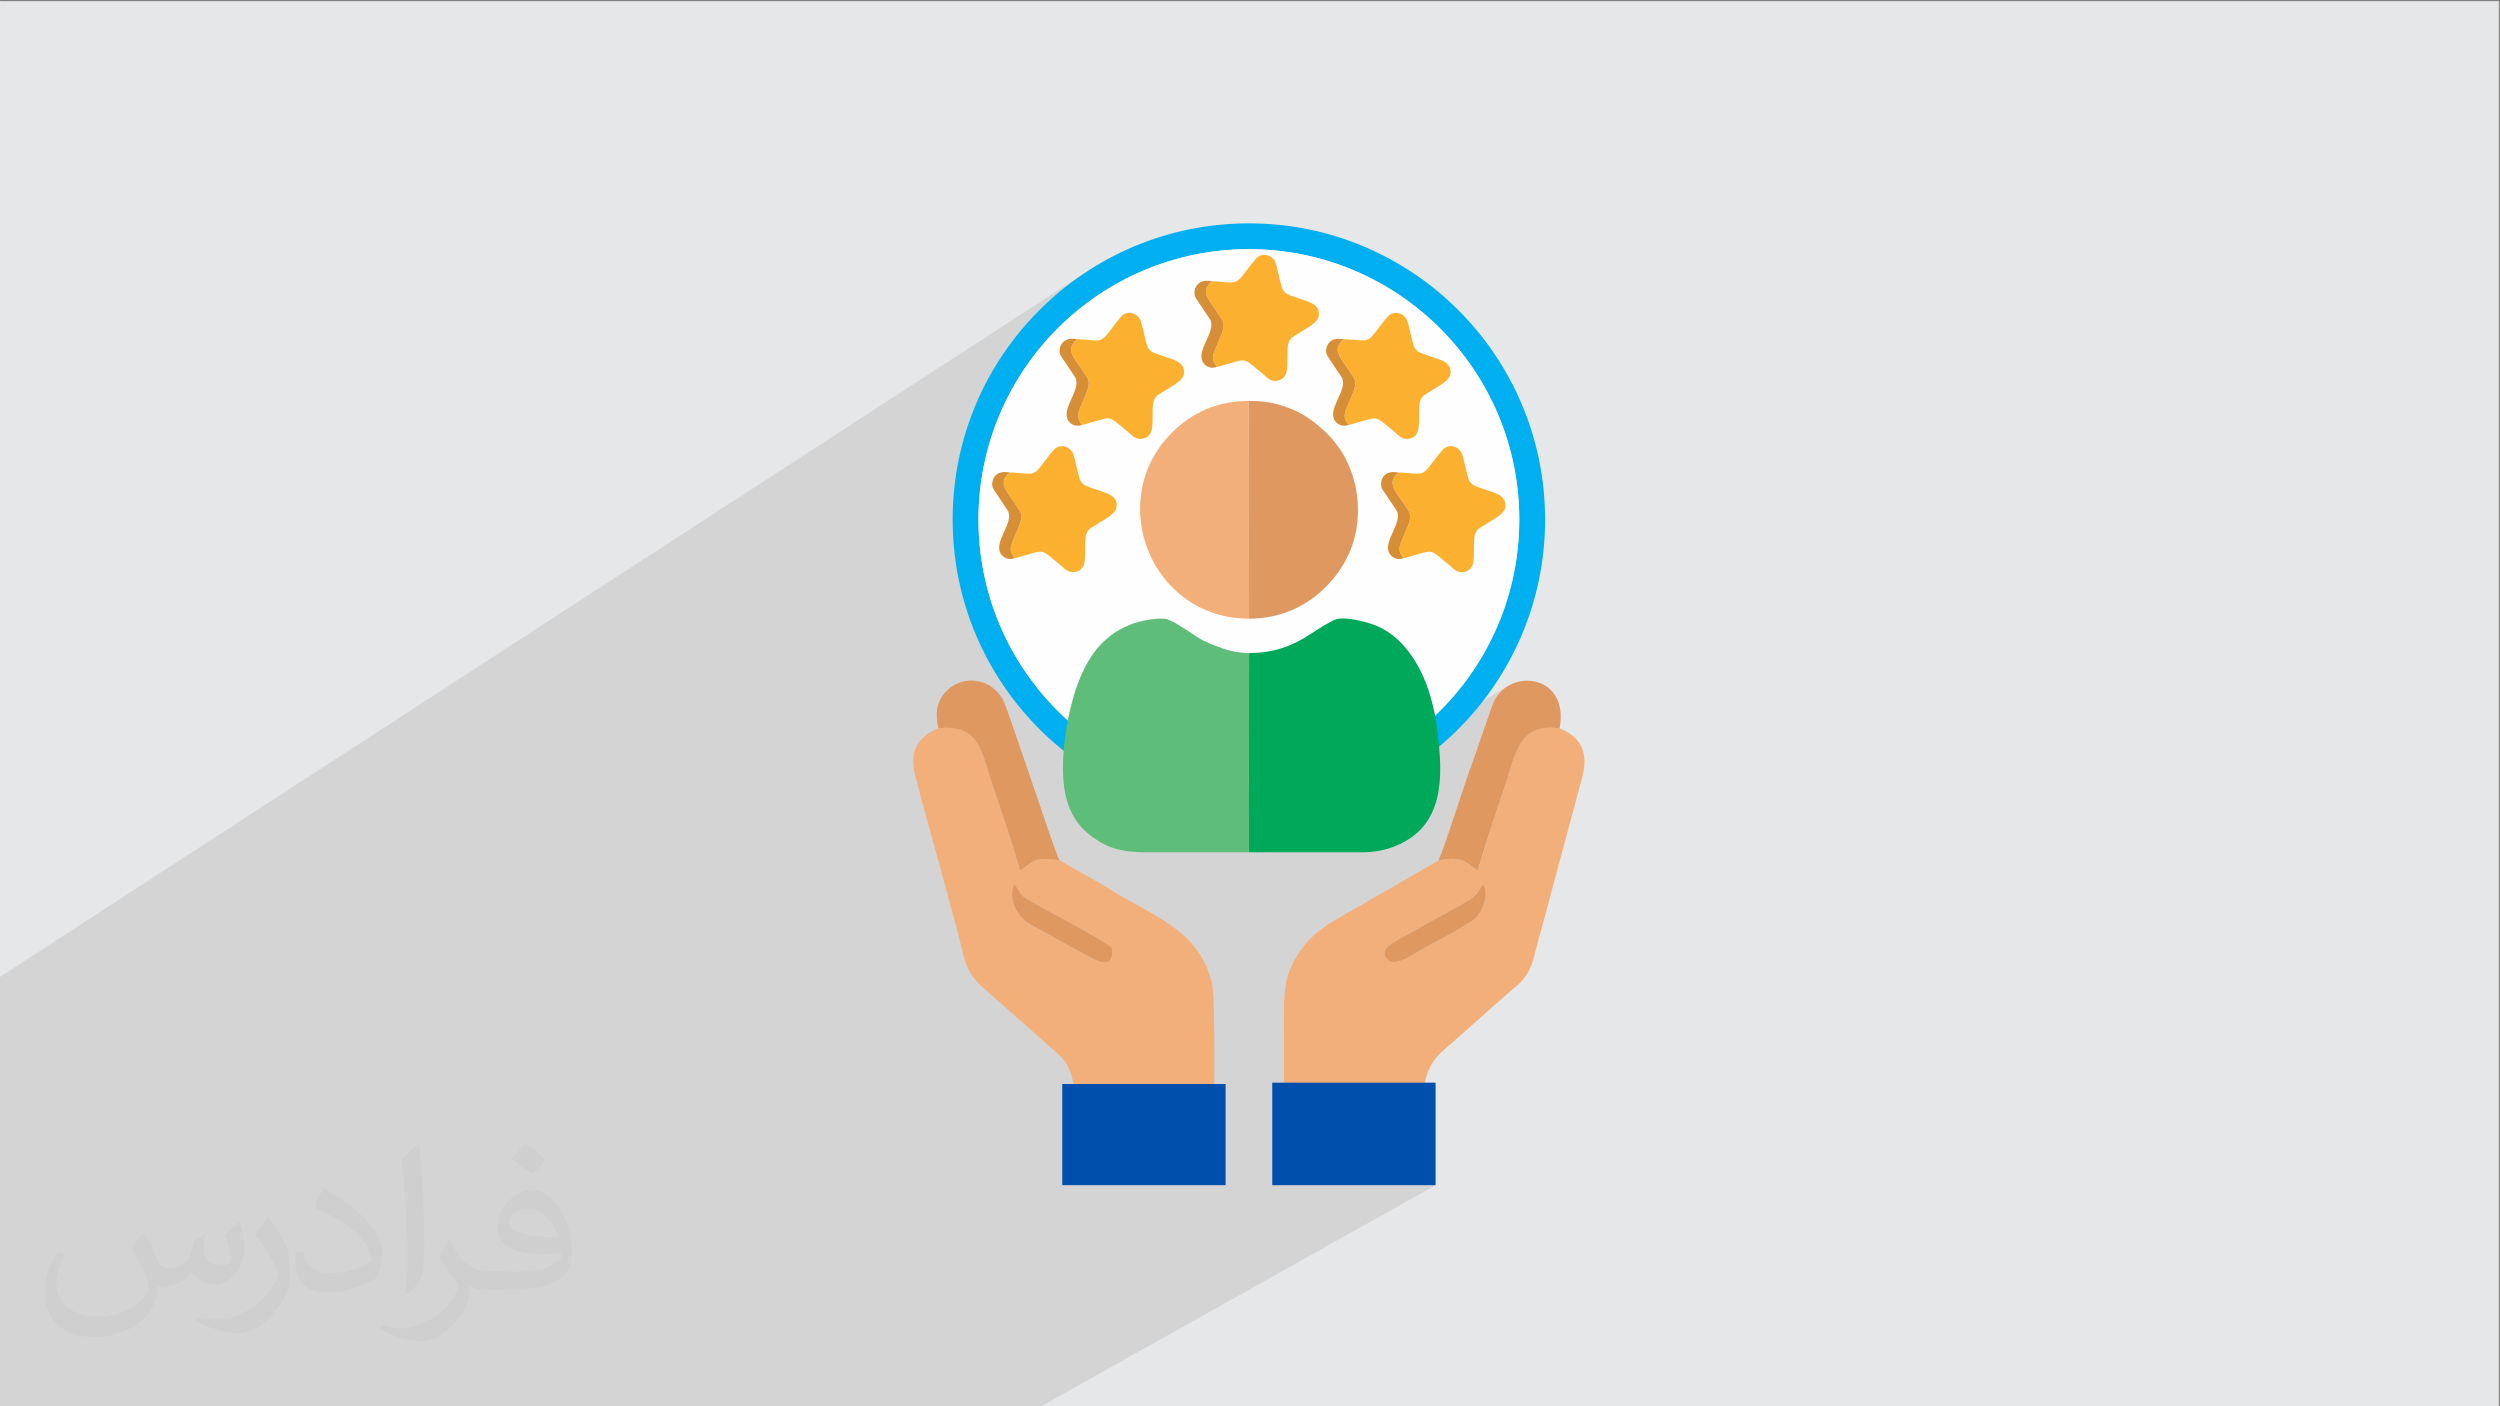
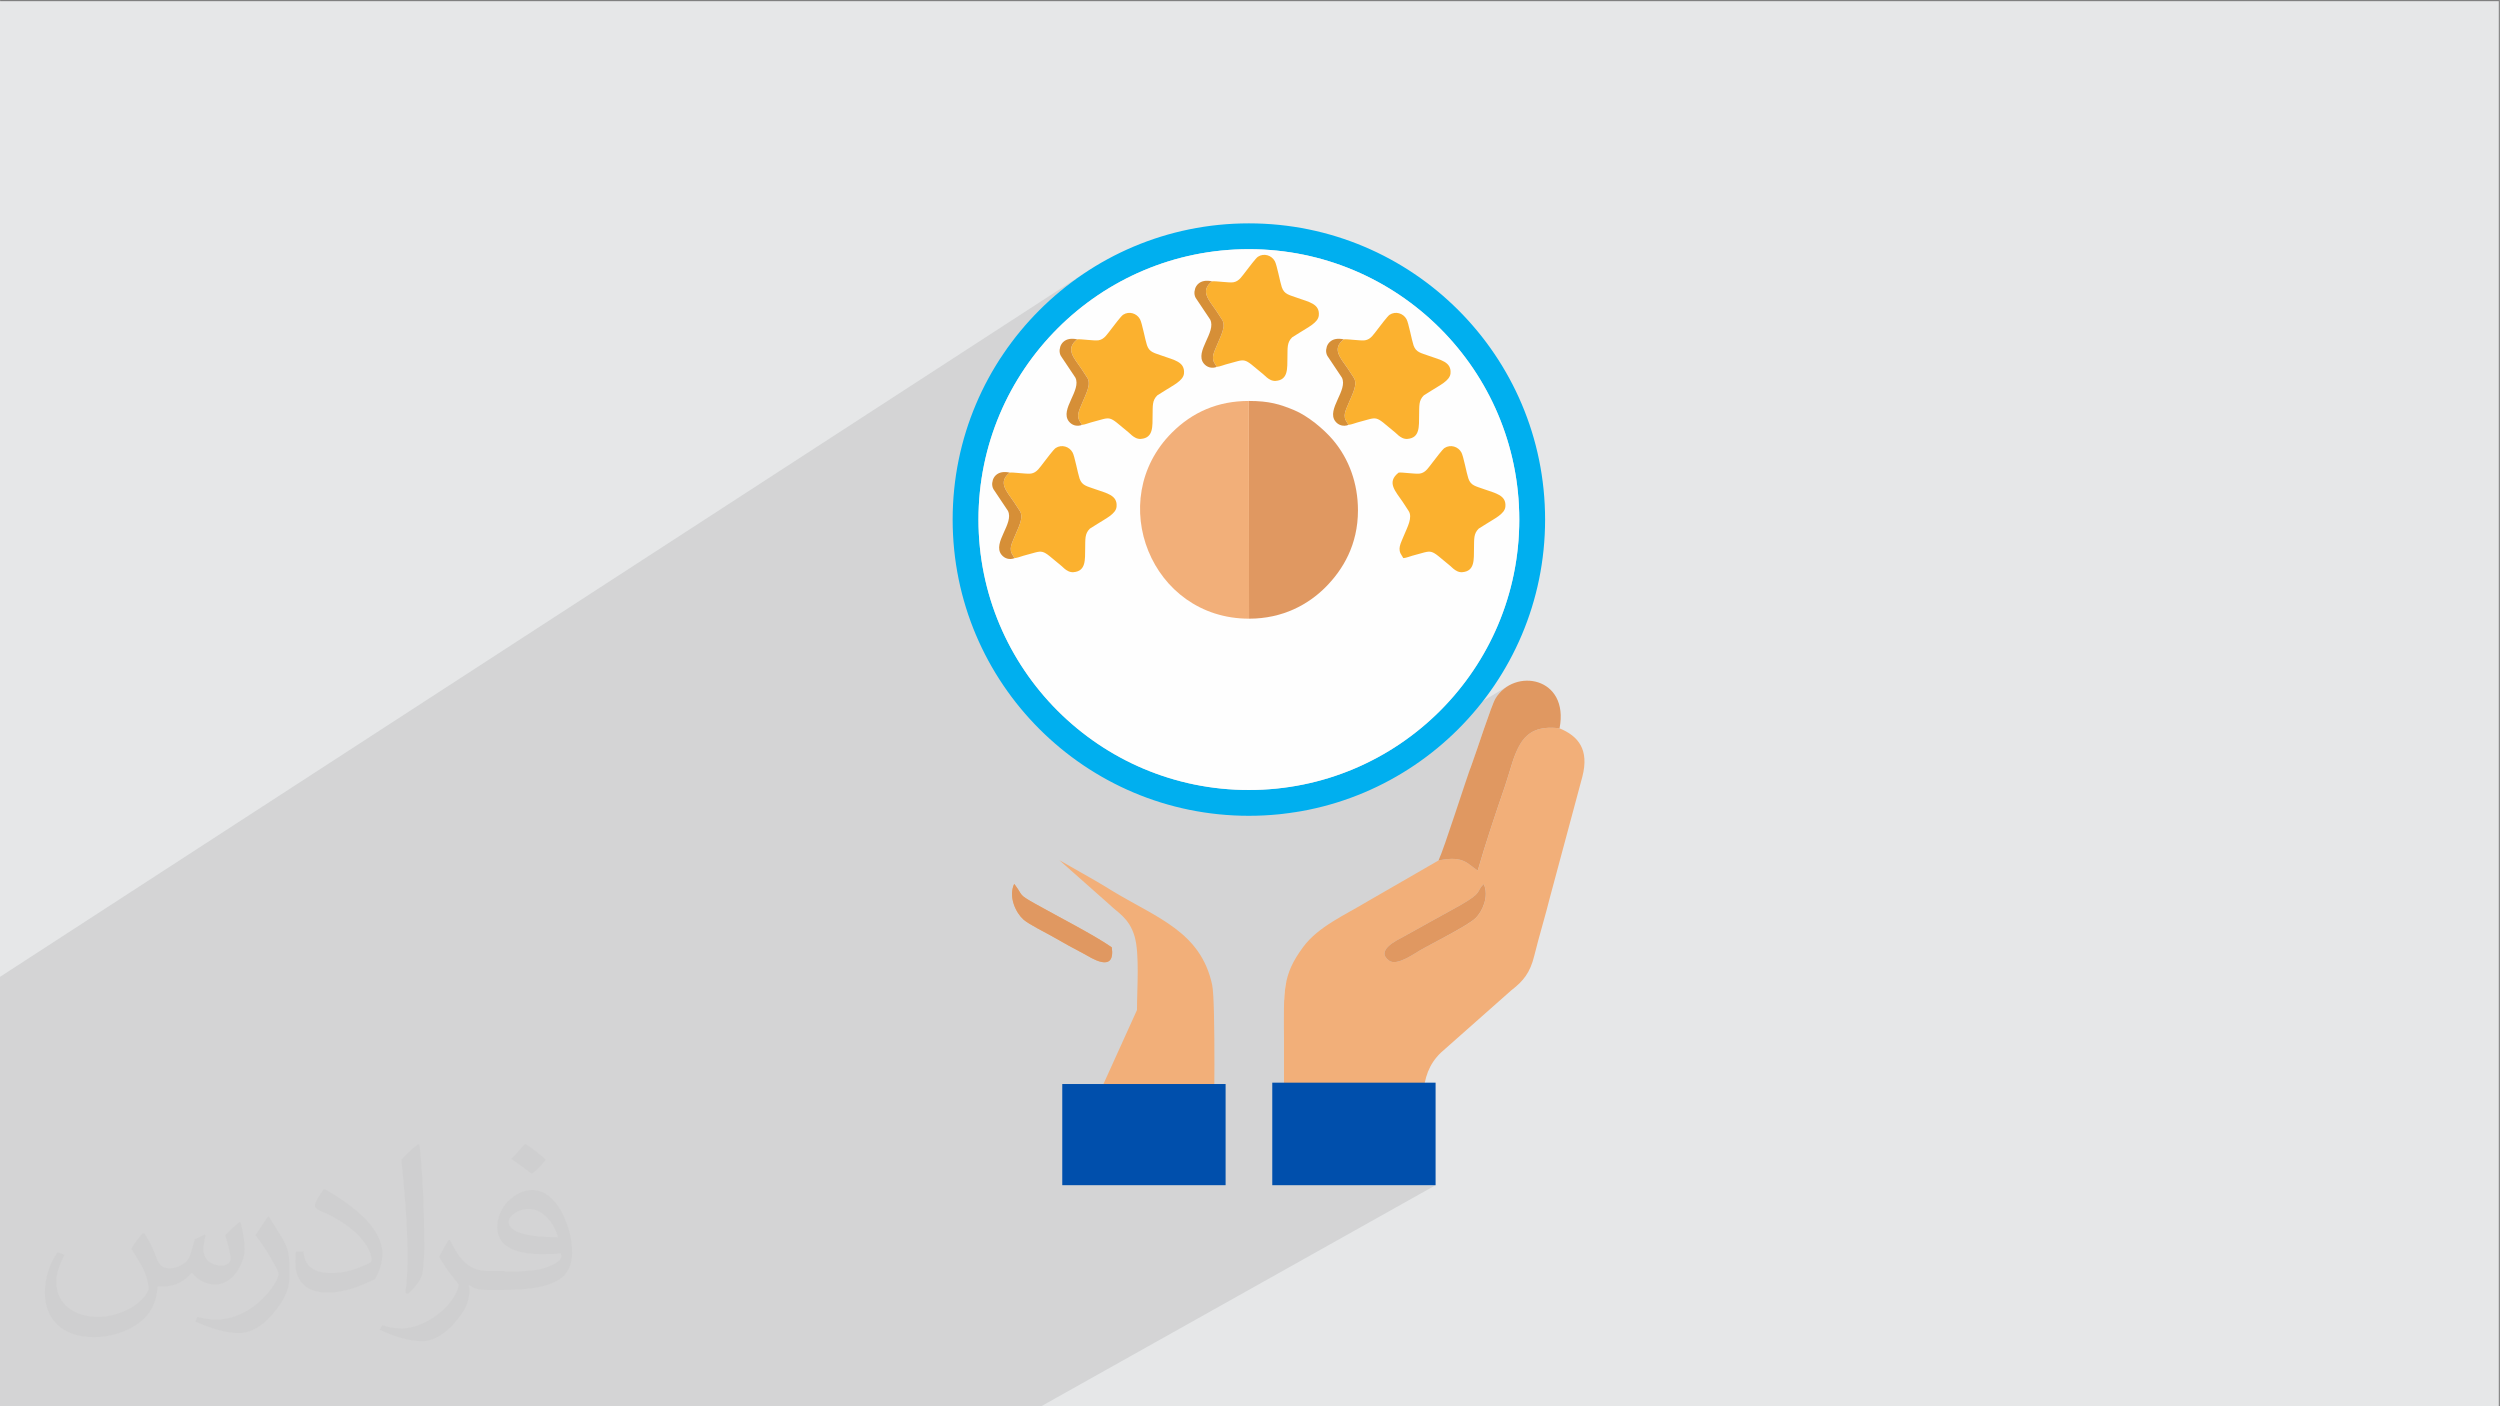
<svg xmlns="http://www.w3.org/2000/svg" xml:space="preserve" width="3.703in" height="2.083in" version="1.1" style="shape-rendering:geometricPrecision; text-rendering:geometricPrecision; image-rendering:optimizeQuality; fill-rule:evenodd; clip-rule:evenodd" viewBox="0 0 3703.33 2083.33">
  <rect x="0" y="0" width="3703.33" height="2083.33" fill="#808080" stroke="none" />
  <defs>
    <style type="text/css">
   
    .fil3 {fill:none}
    .fil5 {fill:#FEFEFE}
    .fil12 {fill:#5EBD78}
    .fil4 {fill:#00AFEF}
    .fil11 {fill:#00A859}
    .fil9 {fill:#004FAC}
    .fil7 {fill:#D68F37}
    .fil10 {fill:#E09861}
    .fil0 {fill:#E6E7E8}
    .fil8 {fill:#F2AF79}
    .fil6 {fill:#FBB12F}
    .fil2 {fill:#373435;fill-opacity:0.031}
    .fil1 {fill:#373435;fill-opacity:0.102}
   
  </style>
  </defs>
  <g id="Layer_x0020_1">
    <polygon class="fil0" points="-1.67,1.74 3701.66,1.74 3701.66,2084.93 -1.67,2084.93 " />
    <polygon class="fil1" points="426.72,2084.93 426.39,2084.93 424.66,2084.93 422.94,2084.93 421.2,2084.93 419.48,2084.93 417.76,2084.93 416.03,2084.93 414.31,2084.93 412.58,2084.93 410.85,2084.93 409.13,2084.93 407.4,2084.93 405.68,2084.93 403.95,2084.93 402.22,2084.93 400.5,2084.93 398.78,2084.93 397.05,2084.93 395.32,2084.93 393.59,2084.93 391.87,2084.93 390.14,2084.93 388.42,2084.93 386.69,2084.93 384.97,2084.93 383.24,2084.93 381.52,2084.93 379.79,2084.93 378.07,2084.93 376.34,2084.93 374.61,2084.93 372.89,2084.93 371.16,2084.93 369.43,2084.93 367.71,2084.93 365.98,2084.93 364.26,2084.93 362.53,2084.93 360.81,2084.93 357.35,2084.93 324.07,2084.93 313.67,2084.93 291.67,2084.93 238.93,2084.93 225.57,2084.93 222.73,2084.93 217.54,2084.93 195.19,2084.93 192.26,2084.93 130.91,2084.93 91.01,2084.93 88.14,2084.93 60.98,2084.93 60.7,2084.93 60.04,2084.93 54.16,2084.93 53.88,2084.93 53.81,2084.93 53.78,2084.93 42.17,2084.93 20.15,2084.93 18.78,2084.93 18.76,2084.93 17.99,2084.93 17.96,2084.93 17.73,2084.93 17.71,2084.93 11.78,2084.93 -1.67,2084.93 -1.67,2077.57 -1.67,2072.79 -1.67,2071.45 -1.67,2067.61 -1.67,2065.59 -1.67,2052.3 -1.67,2044.85 -1.67,2038.92 -1.67,2022.23 -1.67,2004.93 -1.67,2000.44 -1.67,1999.13 -1.67,1997.18 -1.67,1988.55 -1.67,1985.5 -1.67,1980.61 -1.67,1980.59 -1.67,1977.38 -1.67,1972.31 -1.67,1960.43 -1.67,1959.99 -1.67,1945.74 -1.67,1941.44 -1.67,1940.27 -1.67,1921.64 -1.67,1899.31 -1.67,1899.29 -1.67,1899.26 -1.67,1899.24 -1.67,1898.6 -1.67,1895.83 -1.67,1892.43 -1.67,1883.54 -1.67,1876.37 -1.67,1876.36 -1.67,1875.88 -1.67,1875.87 -1.67,1875.73 -1.67,1875.72 -1.67,1872.06 -1.67,1851.68 -1.67,1846.46 -1.67,1846.05 -1.67,1824.69 -1.67,1821.35 -1.67,1817.72 -1.67,1811.52 -1.67,1800.86 -1.67,1798.6 -1.67,1798.44 -1.67,1791.61 -1.67,1784.49 -1.67,1779.33 -1.67,1777.94 -1.67,1774.31 -1.67,1774.29 -1.67,1773.8 -1.67,1773.78 -1.67,1773.64 -1.67,1773.63 -1.67,1769.86 -1.67,1764.69 -1.67,1761.35 -1.67,1759.75 -1.67,1758.98 -1.67,1758.97 -1.67,1750.43 -1.67,1749.61 -1.67,1743.59 -1.67,1735.47 -1.67,1734.2 -1.67,1723.39 -1.67,1721.78 -1.67,1714.11 -1.67,1713.23 -1.67,1712.96 -1.67,1706.41 -1.67,1698.86 -1.67,1696.76 -1.67,1688.7 -1.67,1688.69 -1.67,1688.2 -1.67,1688.19 -1.67,1688.05 -1.67,1688.03 -1.67,1684.31 -1.67,1680.44 -1.67,1676.44 -1.67,1676.13 -1.67,1674.83 -1.67,1673.38 -1.67,1669.58 -1.67,1664.93 -1.67,1659.97 -1.67,1658.48 -1.67,1653.73 -1.67,1653.72 -1.67,1651.38 -1.67,1651.37 -1.67,1650.87 -1.67,1650.86 -1.67,1650.72 -1.67,1650.71 -1.67,1646.94 -1.67,1644.84 -1.67,1637.44 -1.67,1629.5 -1.67,1627.6 -1.67,1620.84 -1.67,1612.38 -1.67,1599.77 -1.67,1596.72 -1.67,1591.57 -1.67,1590.96 -1.67,1589.49 -1.67,1576.46 -1.67,1574.24 -1.67,1570.02 -1.67,1570 -1.67,1561.19 -1.67,1558.59 -1.67,1552.65 -1.67,1551.16 -1.67,1538.06 -1.67,1531.41 -1.67,1531.39 -1.67,1522.44 -1.67,1489.73 -1.67,1448.13 1604.63,405.84 1587.43,418.07 1570.85,431.1 1554.93,444.89 1539.69,459.42 1525.16,474.67 1511.37,490.59 1498.34,507.17 1486.1,524.37 1482.13,530.57 1626.02,437.56 1642.27,427.13 1659.05,417.49 1676.32,408.64 1694.06,400.62 1694.07,400.62 1712.26,393.45 1730.87,387.15 1749.88,381.75 1769.26,377.28 1788.98,373.76 1788.99,373.76 1809.04,371.21 1829.38,369.66 1849.99,369.14 1870.61,369.66 1890.95,371.21 1911,373.76 1911,373.76 1930.72,377.28 1950.11,381.75 1969.11,387.15 1987.73,393.45 2005.92,400.62 2005.92,400.62 2023.67,408.64 2040.94,417.49 2057.71,427.13 2073.96,437.56 2089.67,448.72 2089.67,448.72 2104.8,460.61 2104.8,460.62 2119.34,473.2 2119.34,473.21 2133.25,486.47 2146.51,500.38 2146.52,500.38 2159.1,514.92 2159.11,514.92 2171,530.05 2171,530.05 2182.17,545.75 2182.17,545.76 2192.59,562.01 2202.23,578.78 2211.08,596.06 2219.1,613.8 2219.1,613.8 2226.27,631.99 2232.57,650.6 2232.57,650.61 2237.97,669.61 2242.44,689 2245.96,708.72 2245.96,708.72 2248.51,728.77 2248.51,728.77 2250.06,749.11 2250.58,769.73 2250.06,790.34 2248.51,810.69 2245.96,830.73 2242.44,850.46 2237.97,869.84 2237.97,869.84 2232.57,888.85 2232.57,888.85 2226.27,907.46 2226.27,907.46 2219.1,925.65 2211.08,943.4 2211.07,943.4 2202.23,960.67 2192.59,977.45 2182.17,993.7 2182.17,993.7 2171,1009.4 2171,1009.41 2159.11,1024.54 2146.52,1039.07 2133.25,1052.98 2119.34,1066.24 2119.34,1066.25 2104.8,1078.83 2104.8,1078.84 2089.67,1090.73 2089.67,1090.73 2073.96,1101.9 2057.71,1112.32 1901.54,1205.45 1916.82,1203.51 1920.88,1202.78 2235.65,1015.22 2227.94,1020.36 2221.06,1026.91 2215.22,1034.88 2213.94,1037.37 2212.32,1041.07 2210.42,1045.84 2208.28,1051.5 2205.94,1057.91 2203.46,1064.87 2200.87,1072.26 2198.24,1079.88 2195.6,1087.59 2193,1095.22 2190.5,1102.61 2188.12,1109.59 2185.93,1116.01 2183.97,1121.69 2182.29,1126.48 2180.93,1130.22 2179.89,1133.05 2178.73,1136.26 2177.86,1138.72 2267.42,1085.78 2273.86,1082.37 2281.26,1079.91 2289.72,1078.47 2299.35,1078.14 2310.24,1078.98 2244.55,1117.76 2242.96,1121.83 2240.27,1129.72 2237.69,1137.95 2235.13,1146.43 2232.46,1155.09 2229.6,1163.85 2227.01,1171.44 2224.4,1179.12 2221.76,1186.89 2219.11,1194.73 2216.45,1202.63 2213.8,1210.57 2211.15,1218.54 2208.52,1226.54 2205.92,1234.54 2203.35,1242.53 2200.82,1250.5 2198.33,1258.44 2195.91,1266.33 2193.54,1274.17 2191.24,1281.93 2189.02,1289.6 1905.32,1455 1905.02,1456.45 1904.37,1460.11 1903.81,1463.85 1903.35,1467.69 1902.96,1471.63 1902.64,1475.69 1902.39,1479.88 1902.31,1481.49 2197.91,1309.54 2199.24,1313.07 2200.16,1316.65 2200.71,1320.27 2200.9,1323.91 2200.77,1327.53 2200.35,1331.12 2199.65,1334.65 2198.72,1338.11 2197.57,1341.45 2196.24,1344.67 2194.76,1347.74 2193.14,1350.63 2191.43,1353.31 2189.64,1355.78 2187.81,1358 2185.97,1359.96 2183.3,1362.28 2179.77,1364.9 2175.48,1367.79 2170.56,1370.89 2165.1,1374.15 1901.91,1526.63 1901.92,1531.76 1901.93,1538.22 1901.93,1543.35 1901.93,1548.48 1901.93,1553.61 1901.93,1558.74 1901.93,1563.87 1901.93,1569 1901.93,1574.13 1901.93,1579.26 1901.93,1584.4 1901.93,1589.53 1901.93,1594.66 1901.93,1599.79 1901.93,1604.92 1901.93,1610.05 1901.93,1615.18 1901.93,1620.31 1901.93,1625.44 1901.93,1630.57 1901.93,1635.7 1901.93,1640.84 1901.93,1645.97 1901.93,1651.1 1901.93,1656.23 1901.93,1661.36 1901.93,1666.49 1901.93,1671.62 1901.93,1676.76 1901.93,1681.89 1901.93,1687.02 1901.93,1692.15 1901.93,1697.28 1901.93,1702.41 2109.33,1702.41 2014.67,1755.78 2126.61,1755.78 1539.39,2084.93 1430.88,2084.93 1304.86,2084.93 1237.85,2084.93 1230.85,2084.93 1130.84,2084.93 1049.16,2084.93 1003.32,2084.93 957.21,2084.93 938.18,2084.93 935.66,2084.93 935.09,2084.93 934.78,2084.93 930.81,2084.93 883.02,2084.93 881.14,2084.93 879.37,2084.93 878.74,2084.93 864.93,2084.93 824.83,2084.93 764.38,2084.93 755.12,2084.93 748.14,2084.93 747.27,2084.93 745.88,2084.93 745.8,2084.93 744.94,2084.93 663.98,2084.93 656.94,2084.93 656.54,2084.93 636.28,2084.93 626.93,2084.93 606,2084.93 578.8,2084.93 577.43,2084.93 577.06,2084.93 575.32,2084.93 573.59,2084.93 571.86,2084.93 570.12,2084.93 568.39,2084.93 567.06,2084.93 566.66,2084.93 564.92,2084.93 563.19,2084.93 561.45,2084.93 559.72,2084.93 557.98,2084.93 556.25,2084.93 554.52,2084.93 552.78,2084.93 551.05,2084.93 549.31,2084.93 547.58,2084.93 545.84,2084.93 544.11,2084.93 542.38,2084.93 540.64,2084.93 538.91,2084.93 537.17,2084.93 535.44,2084.93 533.71,2084.93 531.97,2084.93 530.24,2084.93 528.5,2084.93 527.6,2084.93 526.77,2084.93 525.04,2084.93 523.3,2084.93 521.57,2084.93 519.83,2084.93 518.1,2084.93 516.37,2084.93 514.63,2084.93 512.89,2084.93 511.16,2084.93 509.43,2084.93 507.69,2084.93 505.96,2084.93 504.22,2084.93 502.49,2084.93 500.75,2084.93 499.32,2084.93 499.02,2084.93 497.29,2084.93 495.56,2084.93 495.22,2084.93 493.82,2084.93 492.09,2084.93 490.35,2084.93 488.62,2084.93 486.89,2084.93 485.15,2084.93 483.41,2084.93 481.68,2084.93 479.94,2084.93 478.21,2084.93 476.48,2084.93 474.74,2084.93 473.01,2084.93 471.28,2084.93 467.8,2084.93 466.08,2084.93 464.35,2084.93 462.63,2084.93 460.9,2084.93 460.14,2084.93 459.18,2084.93 457.45,2084.93 455.72,2084.93 454,2084.93 452.28,2084.93 451.85,2084.93 450.55,2084.93 448.82,2084.93 447.1,2084.93 445.37,2084.93 443.65,2084.93 441.92,2084.93 440.43,2084.93 440.19,2084.93 438.46,2084.93 436.74,2084.93 435.02,2084.93 433.29,2084.93 431.56,2084.93 429.84,2084.93 428.11,2084.93 426.73,2084.93 " />
    <path class="fil2" d="M214.35 1827.91c7,11 12,21 16,32 3,7 5,19 21,19 5,0 11,-1 17,-5 7,-3 12,-9 14,-17l6 -21 15 -7 1 1c-2,8 -3,16 -3,21 0,18 15,24 27,24 7,0 13,-4 13,-10 0,-8 -4,-23 -8,-35 7,-7 14,-14 22,-20l1 1c4,15 6,30 6,40 0,10 -4,20 -8,27 -7,14 -20,25 -36,25 -12,0 -25,-6 -34,-17l-1 0c-9,11 -22,20 -43,20l-7 0c-1,14 -4,24 -9,33 -13,25 -50,42 -85.01,42 -49,0 -73.01,-28 -73.01,-66 0,-23 8,-45 19,-60l10 4c-7,14 -12,27 -12,40 0,35 29,52 62,52 31,0 68.01,-19 75.01,-42 -3,-25 -12,-36 -26,-59 4,-7 10,-15 17,-23l1 0 0 0 0 0 0 0 2 1 0 0 0.02 -0.01 -0.01 0.01 0 0 0 0 0 0 0 0 0 0zm564.05 -133.01c10,6 20,14 30,23 -6,8 -12,15 -21,21 -10,-8 -20,-15 -30,-22 7,-8 14,-15 20,-22l0 0 0 0 0 0 1 0 0 0 0 0zm5 96.01c-17,0 -30,11 -30,19 0,17 33,23 73.01,23 -5,-20 -22,-42 -43,-42l-0.01 0zm-37 93.01c22,0 41,-1 55,-4 16,-4 30,-12 30,-18 0,-2 0,-3 -1,-5 -9,1 -19,1 -29,1 -29,0 -52,-7 -61,-23 -2,-5 -4,-10 -4,-16 0,-16 7,-32 19,-42 10,-9 21,-14 33,-14 20,0 37,16 48,42 6,14 11,30 11,51 0,14 -4,25 -12,34 -16,15 -45,21 -90.01,21l-20 0 0 0 -5 0c-11,0 -19,-2 -25,-7l-1 0c0,3 1,5 1,7 0,10 -3,23 -10,33 -20,30 -42,43 -60,43 -19,0 -42,-7 -63,-17l4 -7c7,3 16,5 29,5 34,0 78.01,-33 84.01,-64 -1,-3 -4,-6 -7,-10 -10,-12 -16,-22 -22,-32 5,-10 10,-18 14,-25l2 0c14,29 28,46 57,46l5 0 0 0 21 0 0 0 0 0 0 0 -3 1 0 0 0 0zm-146.01 31c2,-14 3,-29 3,-43l0 -21c0,-39 -5,-96.01 -9,-133.01 7,-8 17,-17 25,-23l2 1c5,47 7,101.01 7,151.01 0,13 -1,26 -2,35 -1,12 -8,21 -22,35l-3 -1 0 0 0 0 0 0 -1 -1 0 0 0 0zm-151.02 -62.01c1,18 10,33 41,33 20,0 36,-5 55,-14 3,-1 5,-3 5,-5 0,-12 -9,-27 -24,-41 -14,-13 -34,-25 -52,-32 -6,-3 -8,-5 -8,-8 0,-5 7,-16 13,-24l2 0c20,11 43,27 60,44 15,16 25,33 25,51 0,13 -4,26 -11,38 -22,11 -46,20 -70.01,20 -29,0 -48,-14 -48,-45 0,-3 0,-9 1,-16l10 0 0 0 0 0 0 0 1 -1 0 0 0 0 0.01 0zm-52 -52l18 29c7,11 13,22 13,41l0 24c0,19 -12,39 -32,60 -15,14 -29,20 -42,20 -19,0 -40,-6 -65,-17l3 -7c8,2 17,4 28,4 36,0 72.01,-26 89.01,-58 2,-4 3,-7 3,-9 0,-4 -2,-8 -4,-11 -9,-17 -19,-33 -30,-47 6,-9 12,-18 18,-27l1 0 0 -2 0 0 0 0 -0.01 0z" />
-     <polyline class="fil3" points="1470.25,927.55 -105.02,1901.29 -1.67,2012.78 1388.24,1216.26 1615.3,1089.94 1485.43,906.67 " />
    <g id="_1632444673296">
      <path class="fil4" d="M1849.99 330.89c242.36,0 438.84,196.48 438.84,438.84 0,242.36 -196.48,438.83 -438.84,438.83 -242.36,0 -438.83,-196.48 -438.83,-438.83 0,-242.36 196.47,-438.84 438.83,-438.84zm0 38.25c221.24,0 400.59,179.34 400.59,400.59 0,221.24 -179.35,400.58 -400.59,400.58 -221.24,0 -400.59,-179.34 -400.59,-400.58 0,-221.24 179.35,-400.59 400.59,-400.59z" />
      <circle class="fil5" cx="1849.99" cy="769.73" r="400.59" />
      <path class="fil6" d="M1503.11 826.8c-0.11,-0.18 -0.25,-0.64 -0.33,-0.52 -0.68,0.83 0.21,0.3 -2.02,-2.83 -7.29,-10.28 -2.02,-17.8 3.11,-30.56 4.64,-11.54 13.35,-26.54 6.59,-36.25l-8.74 -13.37c-10.6,-15.53 -24.16,-29.01 -5.85,-43.13 4.63,-0.79 25,2.4 31.41,1.42 8.84,-1.35 13,-9.21 19.56,-17.45 3.34,-4.21 13.75,-18.33 16.97,-20.41 8.85,-5.76 20.12,-2.21 24.97,6.5 3.18,5.7 7.75,30.97 10.37,38.64 3.64,10.68 10.88,11.37 23.17,15.83 16.62,6.05 33.39,8.61 31.65,26.12 -1.06,10.71 -16.68,17.74 -28.25,25.27l-11.22 7.02c-7.85,7.59 -6.72,15.65 -7.02,29.49 -0.35,15.82 1.67,33.67 -17.41,35.07 -5.51,0.41 -9.93,-2.48 -13.3,-5.24 -1.83,-1.49 -2.82,-2.7 -4.65,-4.2 -32.14,-26.45 -23.49,-23.32 -55.81,-15 -4.09,1.05 -8.96,3.28 -13.18,3.59l-0.01 0z" />
      <path class="fil7" d="M1503.11 826.8c-7.52,3.02 -15.13,0.77 -19.74,-5.19 -13.6,-17.53 19.1,-46.29 9.68,-64.83l-21.45 -32.09c-1.5,-2.63 -2.11,-5.83 -1.86,-9.04l1.03 -4.83c0.89,-2.52 2.31,-4.85 4.24,-6.69 4.94,-4.73 12.02,-5.87 20.85,-3.99 -18.31,14.12 -4.75,27.61 5.85,43.13l8.74 13.36c6.76,9.71 -1.95,24.72 -6.59,36.26 -5.13,12.76 -10.4,20.28 -3.11,30.56 2.23,3.13 1.34,3.68 2.02,2.83 0.1,-0.12 0.22,0.33 0.33,0.51l0.02 0.01z" />
-       <path class="fil8" d="M1561.13 1388.55c-12.79,-7.39 -36.96,-19.07 -45.02,-26.25 -11.29,-10.04 -22.6,-33.49 -13.85,-52.81l1.86 2.24c11.69,15.79 3.84,12.78 29.13,27.02 32.67,18.38 87.31,46.27 113.69,64.66 5.71,40.47 -33.15,13.86 -39.76,10.42 -15.67,-8.15 -31.02,-16.6 -46.05,-25.28zm29.7 313.86l207.4 0c0,-34.67 2.86,-218.15 -2.66,-243.63 -17,-78.43 -80.86,-98.42 -148.17,-139.16 -8.92,-5.4 -16.4,-10.26 -25.65,-15.4l-52.52 -29.94c-38.68,-4.16 -34.28,-1.15 -58.28,15.43 -10.87,-39.94 -26.96,-86.58 -40.43,-125.87 -16.23,-47.33 -18.5,-91.91 -80.6,-84.96 -32.15,14.09 -43.4,34.43 -33.74,71.79 22.28,86.19 50.38,180.81 71.34,265.68 7.8,31.57 22.71,41.44 48.3,64.05l74.48 65.94c11.68,11.69 29.12,19.69 37.05,47.2 7.5,26.04 3.49,76.85 3.49,108.85z" />
+       <path class="fil8" d="M1561.13 1388.55c-12.79,-7.39 -36.96,-19.07 -45.02,-26.25 -11.29,-10.04 -22.6,-33.49 -13.85,-52.81l1.86 2.24c11.69,15.79 3.84,12.78 29.13,27.02 32.67,18.38 87.31,46.27 113.69,64.66 5.71,40.47 -33.15,13.86 -39.76,10.42 -15.67,-8.15 -31.02,-16.6 -46.05,-25.28zm29.7 313.86l207.4 0c0,-34.67 2.86,-218.15 -2.66,-243.63 -17,-78.43 -80.86,-98.42 -148.17,-139.16 -8.92,-5.4 -16.4,-10.26 -25.65,-15.4l-52.52 -29.94l74.48 65.94c11.68,11.69 29.12,19.69 37.05,47.2 7.5,26.04 3.49,76.85 3.49,108.85z" />
      <path class="fil8" d="M2197.91 1309.54c8.24,18.59 -2.1,40.77 -11.94,50.41 -11.72,11.49 -65.2,37.85 -83.3,48.46 -9.15,5.37 -33.62,22.74 -44.69,14.89 -21.54,-15.3 12.01,-30.72 21.52,-35.91 14.15,-7.72 27.67,-15.22 41.69,-23.13 15.2,-8.59 28.34,-15.37 43.09,-23.87 33.15,-19.1 21.73,-18.98 33.63,-30.84zm-66.97 -34.83l-104.09 60.03c-34.04,20.61 -73.86,37.77 -96.24,67.95 -31.72,42.79 -28.67,65.13 -28.67,135.52 0,54.73 0,109.46 0,164.19l207.4 0c0,-60.39 -11.19,-108.46 25.33,-143.18l104.29 -92.3c17.98,-13.72 27.74,-26.47 33.7,-50.56 7.54,-30.51 16.11,-58.01 23.76,-88.57l47.58 -177.1c10.46,-40.48 -6.06,-60.29 -33.74,-71.7 -61.71,-7.79 -64.65,38.01 -80.64,84.86 -13.72,40.19 -28.96,85.06 -40.58,125.76 -14.49,-8.66 -19.4,-22.92 -58.09,-14.89z" />
      <polygon class="fil9" points="2109.33,1603.9 1901.93,1603.9 1884.65,1603.89 1884.65,1755.78 2126.61,1755.78 2126.61,1603.89 " />
      <polygon class="fil9" points="1798.23,1605.91 1590.83,1605.91 1573.55,1605.91 1573.55,1755.78 1815.52,1755.78 1815.52,1605.91 " />
      <path class="fil10" d="M2130.93 1274.72c38.69,-8.04 43.6,6.22 58.09,14.89 11.62,-40.69 26.86,-85.56 40.58,-125.76 15.99,-46.85 18.93,-92.65 80.64,-84.86 14.75,-76.35 -67.04,-90.39 -95.02,-44.1 -5.86,9.7 -27.99,78.52 -34.29,95.33 -10.52,28.07 -41.16,125.74 -50,144.5z" />
-       <path class="fil10" d="M1389.92 1078.9c62.1,-6.96 64.37,37.63 80.6,84.96 13.48,39.29 29.57,85.93 40.43,125.87 24,-16.58 19.6,-19.59 58.28,-15.43 -7.99,-15.05 -76.72,-226.89 -84.29,-239.41 -19.64,-32.49 -62.59,-35.54 -85.79,-8.08 -12.1,14.33 -13.76,29.04 -9.23,52.1z" />
      <path class="fil10" d="M1646.94 1403.41c-26.38,-18.39 -81.02,-46.28 -113.69,-64.66 -25.29,-14.23 -17.43,-11.23 -29.13,-27.02l-1.86 -2.24c-8.76,19.32 2.56,42.77 13.85,52.81 8.07,7.18 32.23,18.86 45.02,26.25 15.02,8.68 30.37,17.12 46.05,25.28 6.61,3.44 45.47,30.05 39.76,-10.42z" />
      <path class="fil10" d="M2197.91 1309.54c-11.9,11.86 -0.48,11.74 -33.63,30.84 -14.75,8.5 -27.88,15.28 -43.09,23.87 -14.02,7.92 -27.54,15.41 -41.69,23.13 -9.51,5.19 -43.06,20.62 -21.52,35.91 11.07,7.85 35.54,-9.52 44.69,-14.89 18.1,-10.61 71.59,-36.97 83.3,-48.46 9.83,-9.64 20.18,-31.83 11.94,-50.41z" />
-       <path class="fil11" d="M1850.28 967.47l-0.25 295.13 1.87 0 1.87 0 1.87 0 1.87 0 1.87 0 1.87 0 1.87 0 1.87 0 1.87 0 1.87 0 1.87 0 1.87 0 1.87 0 1.87 0 1.87 0 1.87 0 1.87 0 1.87 0 1.87 0 1.87 0 1.87 0 1.87 0 1.87 0 1.87 0 1.87 0 1.87 0 1.87 0 1.87 0 1.87 0 1.87 0 1.87 0 1.87 0 1.87 0 1.87 0 1.87 0 1.87 0 1.87 0 1.87 0 1.87 0 1.87 0 1.87 0 1.87 0 1.87 0 1.87 0 1.87 0 1.87 0 1.87 0 1.87 0 1.87 0 1.87 0 1.87 0 1.87 0 1.87 0 1.87 0 1.87 0 1.87 0 1.87 0 1.87 0 1.87 0 1.87 0 1.87 0 1.87 0 1.87 0 1.87 0 51.95 0c19.63,-0.84 35.98,-3.96 55.59,-13.91 68.04,-34.53 59.04,-113.51 50.41,-178 -2.04,-15.22 -7.14,-35.4 -11.53,-48.54 -5.02,-15.05 -11.25,-28.44 -18.85,-41.22 -14.77,-24.8 -36.55,-46.97 -65.04,-56.41 -10.44,-3.45 -36.34,-10.79 -51.6,-7.49 -7.5,1.62 -30.22,16.27 -38.37,21.7 -27.64,18.4 -55.87,28.74 -92.09,28.74z" />
-       <path class="fil12" d="M1850.03 1262.6l0.25 -295.13c-18.97,0 -35.27,-5.04 -48.93,-10.44 -7.74,-3.07 -12.57,-4.91 -20.04,-8.69 -7.2,-3.64 -11.62,-7.54 -18.38,-11.66 -8.97,-5.47 -27.8,-19.27 -38.64,-20.13 -15.7,-1.24 -40.78,4.68 -50.89,9.15 -7.63,3.37 -11.86,5.27 -19.06,9.67 -3.05,1.87 -6,3.76 -8.58,5.78 -15.04,11.82 -24.26,22.53 -34.52,39.92 -28.09,47.6 -44.78,144.83 -32.69,197.45 7.65,33.29 25.09,53.27 50.35,68.48 20.83,12.55 40.25,15.15 66.02,15.59l35.91 0 1.86 0 1.86 0 1.86 0 1.86 0 1.86 0 1.87 0 1.86 0 1.87 0 1.86 0 1.86 0 1.87 0 1.86 0 1.86 0 1.86 0 1.86 0 1.86 0 1.86 0 1.86 0 1.86 0 1.86 0 1.86 0 1.87 0 1.86 0 1.87 0 1.86 0 1.86 0 1.86 0 1.86 0 1.86 0 1.86 0 1.86 0 1.86 0 1.87 0 1.86 0 1.86 0 1.87 0 1.86 0 1.87 0 1.86 0 1.86 0 1.86 0 1.86 0 1.86 0 1.86 0 1.86 0 1.86 0 1.86 0 1.86 0 1.87 0 1.86 0 1.86 0 1.86 0 1.86 0 1.86 0 1.86 0 1.86 0 1.86 0 1.86 0 1.86 0 1.86 0 1.86 0 1.86 0 1.87 0 1.86 0z" />
      <path class="fil10" d="M1850.23 916.54c50.31,0 88.09,-21.29 113.38,-46.69 25.72,-25.83 48.04,-62.79 47.99,-113.94 -0.04,-39.75 -13.22,-76.04 -36.95,-104.09 -13.96,-16.51 -37.69,-35.96 -57.62,-44.24 -21.31,-8.86 -37.3,-13.6 -67.01,-13.6l0.2 322.56z" />
      <path class="fil8" d="M1850.23 916.54l-0.2 -322.56c-46.06,0 -83.63,16.55 -114.03,46.95 -100.31,100.3 -30.81,275.61 114.23,275.61z" />
      <path class="fil6" d="M2079.12 826.8c-0.11,-0.18 -0.25,-0.64 -0.33,-0.52 -0.68,0.83 0.21,0.3 -2.02,-2.83 -7.29,-10.28 -2.02,-17.8 3.11,-30.56 4.64,-11.54 13.34,-26.54 6.59,-36.25l-8.74 -13.37c-10.6,-15.53 -24.16,-29.01 -5.85,-43.13 4.63,-0.79 25.01,2.4 31.41,1.42 8.84,-1.35 13,-9.21 19.56,-17.45 3.34,-4.21 13.76,-18.33 16.97,-20.41 8.85,-5.76 20.13,-2.21 24.97,6.5 3.18,5.7 7.75,30.97 10.37,38.64 3.63,10.68 10.88,11.37 23.17,15.83 16.62,6.05 33.39,8.61 31.65,26.12 -1.06,10.71 -16.68,17.74 -28.25,25.27l-11.21 7.02c-7.85,7.59 -6.72,15.65 -7.02,29.49 -0.35,15.82 1.67,33.67 -17.41,35.07 -5.51,0.41 -9.93,-2.48 -13.3,-5.24 -1.83,-1.49 -2.82,-2.7 -4.65,-4.2 -32.14,-26.45 -23.49,-23.32 -55.81,-15 -4.09,1.05 -8.95,3.28 -13.18,3.59l-0.01 0z" />
-       <path class="fil7" d="M2079.12 826.8c-7.52,3.02 -15.13,0.77 -19.74,-5.19 -13.6,-17.53 19.1,-46.29 9.68,-64.83l-21.45 -32.09c-1.5,-2.63 -2.11,-5.83 -1.86,-9.04l1.03 -4.83c0.89,-2.52 2.31,-4.85 4.23,-6.69 4.94,-4.73 12.02,-5.87 20.85,-3.99 -18.31,14.12 -4.75,27.61 5.85,43.13l8.74 13.36c6.76,9.71 -1.95,24.72 -6.59,36.26 -5.13,12.76 -10.4,20.28 -3.11,30.56 2.23,3.13 1.34,3.68 2.02,2.83 0.1,-0.12 0.22,0.33 0.33,0.51l0.01 0.01z" />
      <path class="fil6" d="M1997.83 629.37c-0.11,-0.18 -0.25,-0.63 -0.33,-0.51 -0.68,0.83 0.21,0.3 -2.02,-2.83 -7.29,-10.28 -2.02,-17.8 3.11,-30.56 4.64,-11.54 13.35,-26.54 6.59,-36.26l-8.74 -13.36c-10.6,-15.53 -24.16,-29.01 -5.85,-43.13 4.63,-0.79 25,2.4 31.41,1.42 8.84,-1.35 13,-9.21 19.56,-17.44 3.34,-4.21 13.76,-18.33 16.97,-20.41 8.85,-5.76 20.12,-2.21 24.97,6.5 3.18,5.7 7.75,30.97 10.37,38.64 3.64,10.68 10.88,11.37 23.17,15.83 16.62,6.04 33.39,8.61 31.65,26.12 -1.06,10.71 -16.68,17.74 -28.25,25.27l-11.22 7.02c-7.85,7.59 -6.72,15.65 -7.02,29.48 -0.35,15.82 1.67,33.67 -17.41,35.07 -5.51,0.41 -9.93,-2.47 -13.3,-5.24 -1.83,-1.49 -2.82,-2.7 -4.65,-4.2 -32.14,-26.45 -23.49,-23.32 -55.81,-15.01 -4.09,1.05 -8.96,3.28 -13.18,3.59l-0.01 0z" />
      <path class="fil7" d="M1997.83 629.37c-7.52,3.02 -15.13,0.77 -19.74,-5.18 -13.6,-17.53 19.1,-46.29 9.68,-64.83l-21.45 -32.08c-1.5,-2.63 -2.11,-5.83 -1.86,-9.04l1.03 -4.84c0.89,-2.52 2.31,-4.85 4.24,-6.69 4.94,-4.72 12.02,-5.86 20.85,-3.99 -18.31,14.11 -4.75,27.6 5.85,43.13l8.74 13.36c6.75,9.71 -1.95,24.72 -6.59,36.26 -5.13,12.76 -10.4,20.28 -3.11,30.56 2.23,3.13 1.34,3.68 2.02,2.83 0.1,-0.12 0.22,0.33 0.33,0.51l0.02 0.01z" />
      <path class="fil6" d="M1602.98 629.37c-0.11,-0.18 -0.24,-0.63 -0.33,-0.51 -0.68,0.83 0.21,0.3 -2.02,-2.83 -7.29,-10.28 -2.02,-17.8 3.11,-30.56 4.64,-11.54 13.34,-26.54 6.59,-36.26l-8.74 -13.36c-10.61,-15.53 -24.16,-29.01 -5.85,-43.13 4.63,-0.79 25.01,2.4 31.41,1.42 8.84,-1.35 13,-9.21 19.56,-17.44 3.35,-4.21 13.76,-18.33 16.97,-20.41 8.85,-5.76 20.13,-2.21 24.98,6.5 3.18,5.7 7.74,30.97 10.37,38.64 3.63,10.68 10.88,11.37 23.17,15.83 16.62,6.04 33.39,8.61 31.65,26.12 -1.06,10.71 -16.68,17.74 -28.25,25.27l-11.21 7.02c-7.85,7.59 -6.72,15.65 -7.02,29.48 -0.35,15.82 1.67,33.67 -17.41,35.07 -5.51,0.41 -9.93,-2.47 -13.3,-5.24 -1.83,-1.49 -2.82,-2.7 -4.65,-4.2 -32.15,-26.45 -23.49,-23.32 -55.81,-15.01 -4.09,1.05 -8.95,3.28 -13.18,3.59l-0.01 0z" />
      <path class="fil7" d="M1602.98 629.37c-7.52,3.02 -15.13,0.77 -19.73,-5.18 -13.6,-17.53 19.09,-46.29 9.68,-64.83l-21.45 -32.08c-1.51,-2.63 -2.11,-5.83 -1.86,-9.04l1.03 -4.84c0.89,-2.52 2.31,-4.85 4.24,-6.69 4.94,-4.72 12.02,-5.86 20.85,-3.99 -18.31,14.11 -4.75,27.6 5.85,43.13l8.74 13.36c6.76,9.71 -1.95,24.72 -6.59,36.26 -5.13,12.76 -10.41,20.28 -3.11,30.56 2.23,3.13 1.34,3.68 2.02,2.83 0.1,-0.12 0.22,0.33 0.33,0.51l0.01 0.01z" />
      <path class="fil6" d="M1802.73 543.44c-0.11,-0.18 -0.24,-0.64 -0.33,-0.52 -0.68,0.83 0.21,0.3 -2.02,-2.83 -7.29,-10.28 -2.02,-17.8 3.11,-30.56 4.64,-11.54 13.34,-26.54 6.59,-36.25l-8.74 -13.37c-10.61,-15.53 -24.16,-29.01 -5.85,-43.13 4.63,-0.79 25,2.4 31.4,1.42 8.84,-1.35 13,-9.21 19.56,-17.45 3.35,-4.21 13.76,-18.33 16.97,-20.41 8.85,-5.76 20.13,-2.21 24.98,6.5 3.18,5.7 7.74,30.97 10.37,38.64 3.63,10.68 10.88,11.37 23.17,15.83 16.62,6.05 33.39,8.61 31.65,26.12 -1.06,10.71 -16.68,17.74 -28.25,25.27l-11.21 7.02c-7.85,7.59 -6.72,15.65 -7.02,29.49 -0.35,15.82 1.67,33.67 -17.41,35.07 -5.51,0.41 -9.93,-2.48 -13.3,-5.24 -1.83,-1.49 -2.82,-2.7 -4.65,-4.2 -32.14,-26.45 -23.49,-23.32 -55.81,-15 -4.09,1.05 -8.95,3.28 -13.18,3.59l-0.01 0z" />
      <path class="fil7" d="M1802.73 543.44c-7.52,3.02 -15.13,0.77 -19.73,-5.19 -13.6,-17.53 19.09,-46.29 9.68,-64.83l-21.45 -32.08c-1.51,-2.63 -2.11,-5.83 -1.86,-9.04l1.03 -4.83c0.89,-2.52 2.31,-4.85 4.24,-6.69 4.94,-4.73 12.02,-5.87 20.85,-3.99 -18.31,14.12 -4.75,27.61 5.85,43.13l8.74 13.36c6.76,9.71 -1.95,24.72 -6.59,36.26 -5.13,12.76 -10.41,20.28 -3.11,30.56 2.23,3.13 1.34,3.68 2.02,2.83 0.1,-0.12 0.22,0.33 0.33,0.51l0.01 0.01z" />
    </g>
  </g>
</svg>